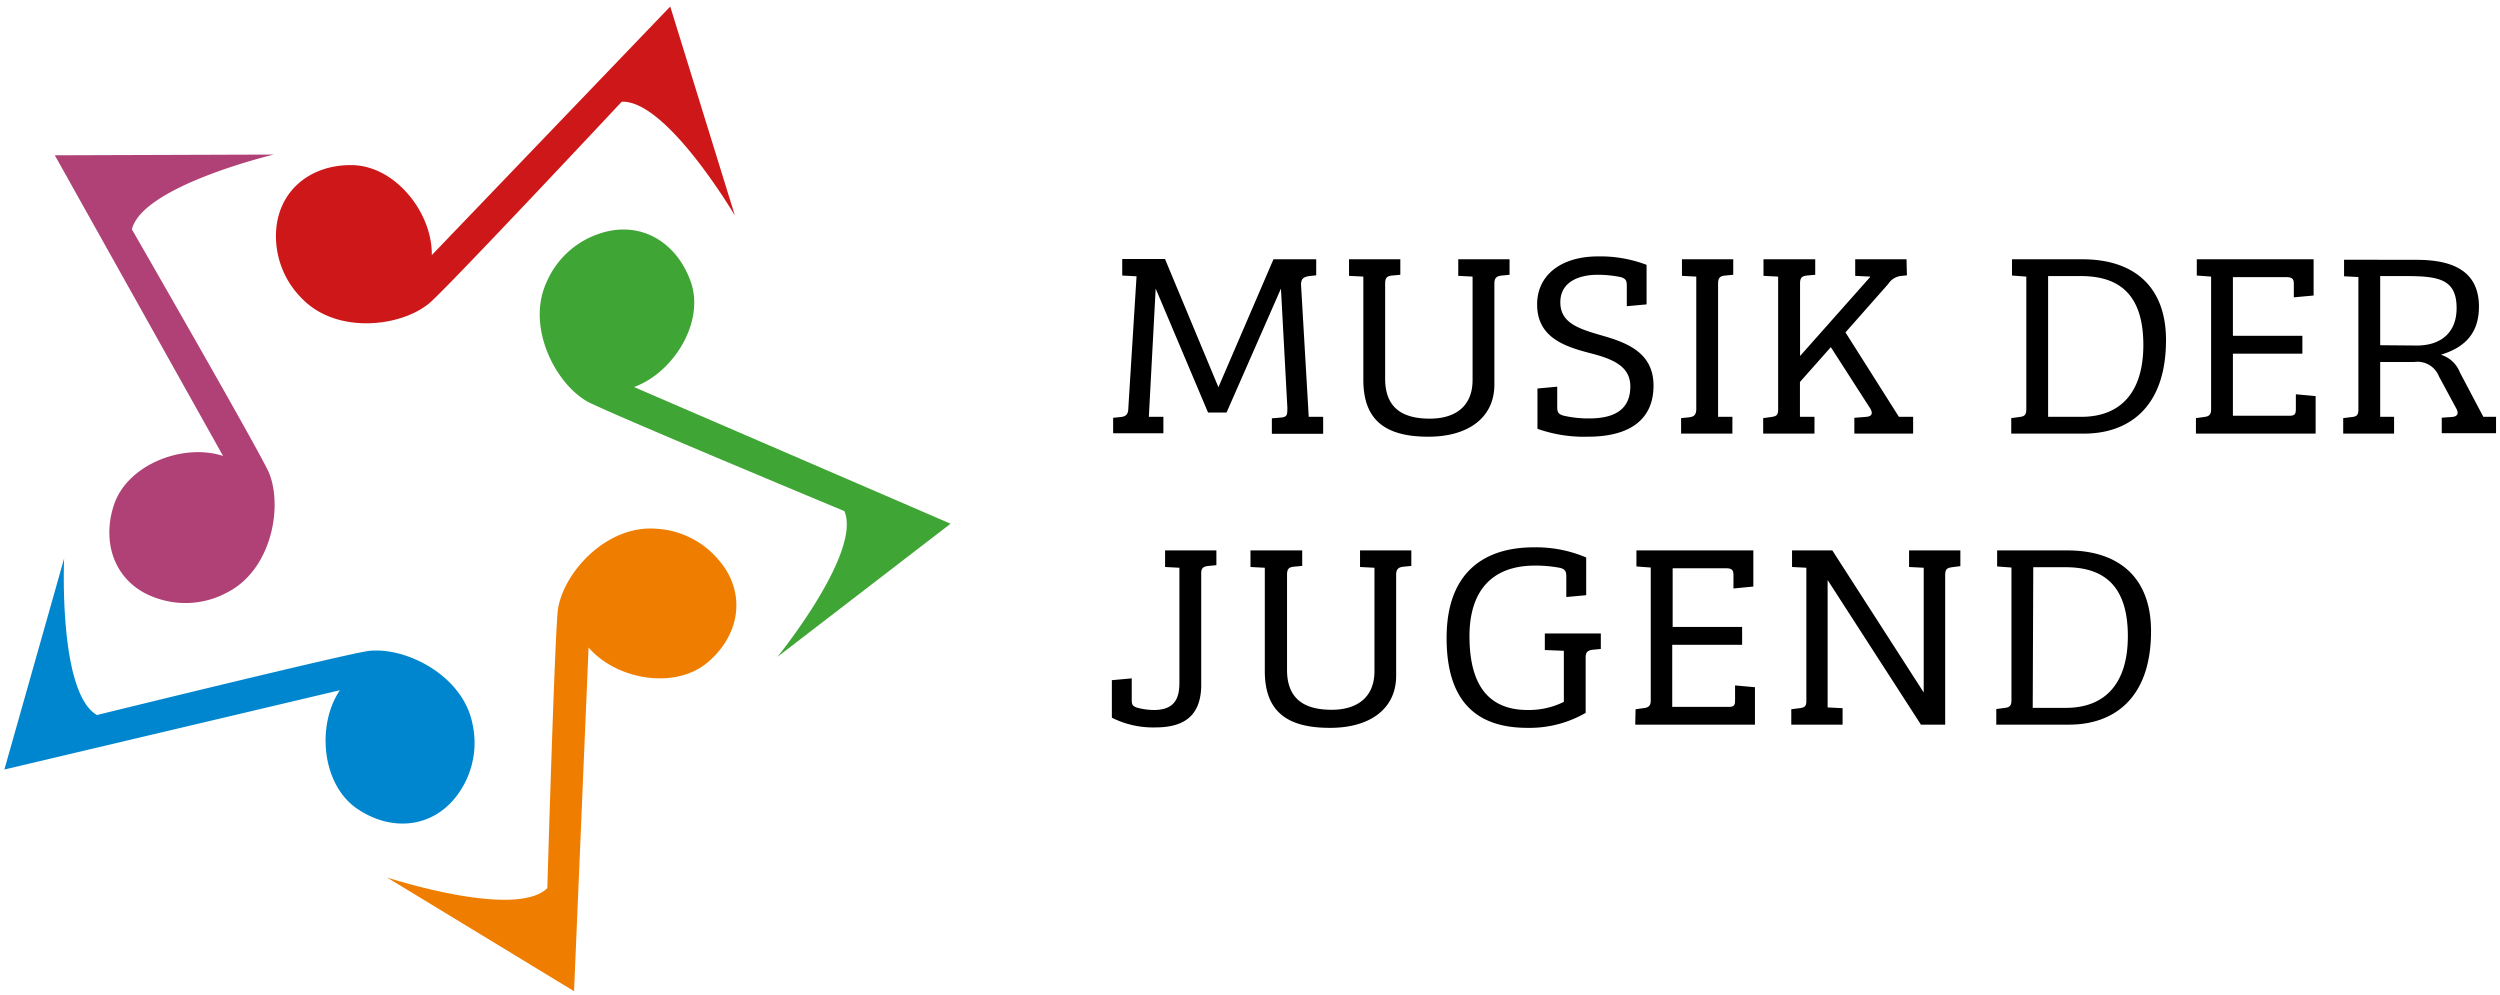
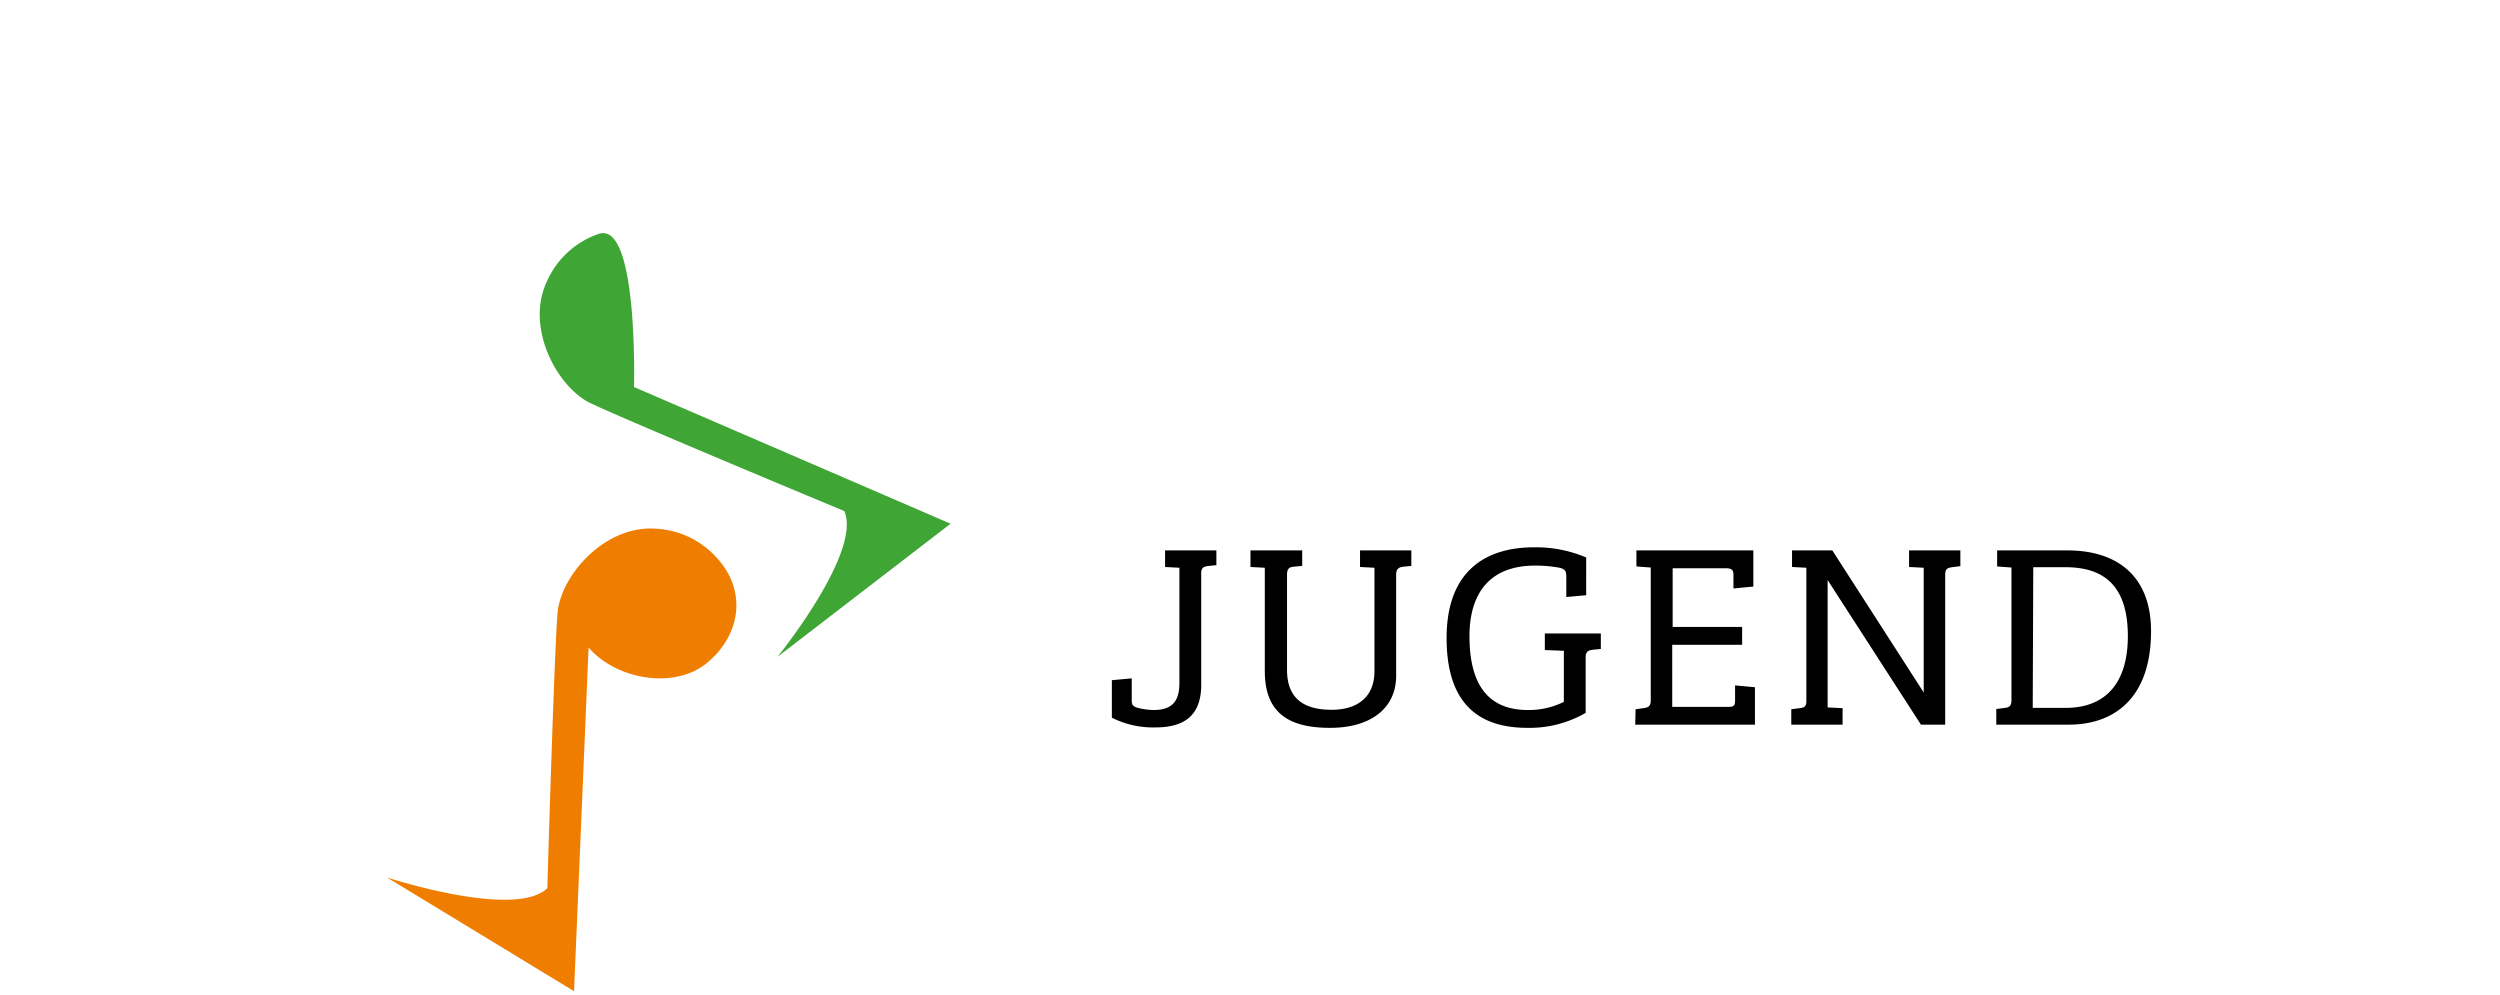
<svg xmlns="http://www.w3.org/2000/svg" id="Ebene_1" data-name="Ebene 1" viewBox="0 0 233.91 93.12">
  <defs>
    <style>.cls-1{fill:none;}.cls-2{clip-path:url(#clip-path);}.cls-3{fill:#cd1719;}.cls-4{fill:#3fa535;}.cls-5{fill:#ef7d00;}.cls-6{fill:#0086ce;}.cls-7{fill:#af4176;}</style>
    <clipPath id="clip-path">
      <rect class="cls-1" x="-35.59" y="-35.39" width="595.28" height="841.89" />
    </clipPath>
  </defs>
  <g class="cls-2">
-     <path class="cls-3" d="M40.4,23.87c.07-3.93-3.39-8.35-7.44-8.42S25.89,18,25.82,21.94a8.23,8.23,0,0,0,2.44,6c3.21,3.32,9.14,2.68,11.86.47C41.55,27.28,58.17,9.52,58.17,9.52c4.2-.19,10.59,10.65,10.59,10.65L62.71.61Z" />
-     <path class="cls-4" d="M59.32,36.21C63,34.89,66,30.11,64.61,26.3S59.74,20.57,56,21.89a8.16,8.16,0,0,0-4.81,4.4c-2,4.16.69,9.49,3.71,11.25C56.53,38.47,79,47.82,79,47.82c1.66,3.87-6.26,13.64-6.26,13.64L88.94,49Z" />
+     <path class="cls-4" d="M59.32,36.21S59.74,20.57,56,21.89a8.16,8.16,0,0,0-4.81,4.4c-2,4.16.69,9.49,3.71,11.25C56.53,38.47,79,47.82,79,47.82c1.66,3.87-6.26,13.64-6.26,13.64L88.94,49Z" />
    <path class="cls-5" d="M55.07,60.58c2.56,3,8.08,4,11.16,1.38s3.6-6.59,1-9.58a8.21,8.21,0,0,0-5.83-2.91c-4.6-.36-8.62,4-9.19,7.5-.29,1.82-1,26.13-1,26.13-3,2.93-15-1-15-1l17.5,10.64Z" />
-     <path class="cls-6" d="M31.8,64.58c-2.2,3.26-1.71,8.85,1.65,11.11s7.32,1.7,9.52-1.56a8.19,8.19,0,0,0,1.24-6.39c-.88-4.53-6.2-7.22-9.68-6.84-1.84.2-25.46,6-25.46,6C5.44,64.81,6,52.25,6,52.25L.41,72Z" />
-     <path class="cls-7" d="M20.87,42.66c-3.74-1.22-9,.8-10.23,4.64S11,54.81,14.76,56a8.18,8.18,0,0,0,6.5-.57c4.11-2.09,5.23-7.94,3.91-11.19-.7-1.7-12.83-22.78-12.83-22.78,1-4.08,13.28-7,13.28-7l-20.49.07Z" />
    <path d="M190.24,53.07h3c3.33,0,5.85,1.45,5.85,6.45,0,4.39-2.09,6.71-5.8,6.71h-3.1Zm3.2-1.57h-6.58V53l1.34.1v12.4c0,.57-.2.69-.67.74l-.75.1V67.8h6.82c4,0,7.66-2.28,7.66-8.75,0-5-3-7.55-7.82-7.55m-22,0h-3.77v1.55l1.34.07V65.6c0,.49-.18.61-.64.66l-.77.1V67.8h4.8V66.26L171,66.19V54.27h0l8.73,13.53H182v-14c0-.54.16-.66.65-.73l.77-.1V51.5h-4.8v1.55l1.37.07V64.79h0ZM153,67.8h11.2V64.3l-1.86-.17v1.34c0,.47-.05.67-.59.67h-5.29V60.33H163V58.66h-6.5V53.17h5c.59,0,.69.22.69.64v1.25l1.86-.18V51.5H153.11V53l1.34.1V65.55c0,.54-.26.66-.7.71l-.72.1Zm-9.39-14.88a12.18,12.18,0,0,1,2.4.22c.46.15.54.35.54.81v1.91l1.86-.17V52.16a12,12,0,0,0-4.9-.95c-4.47,0-8.16,2.18-8.16,8.48,0,5.69,2.56,8.41,7.56,8.41a10.49,10.49,0,0,0,5.45-1.4V61.5c0-.51.23-.66.69-.71l.73-.07V59.27h-5.24v1.55l1.78.07v4.78a7.34,7.34,0,0,1-3.38.76c-3.85,0-5.45-2.57-5.45-6.91,0-4.12,2-6.6,6.12-6.6M124.47,68.1c3.66,0,6.16-1.74,6.16-4.88V53.78c0-.56.24-.71.7-.76l.72-.07V51.5h-4.8v1.55l1.35.07V62.8c0,2.45-1.63,3.61-4,3.61s-4.18-.86-4.18-3.73v-8.9c0-.56.18-.71.64-.76l.78-.07V51.5H117v1.55l1.34.07v9.66c0,3.8,2.09,5.32,6.09,5.32M108,66.43a6.19,6.19,0,0,1-1.62-.22c-.41-.15-.49-.27-.49-.74v-2l-1.86.17v3.51a8.55,8.55,0,0,0,4.08.91c3,0,4.18-1.38,4.28-3.73,0-.88,0-1.84,0-2.72v-8c0-.49.24-.61.7-.66l.72-.07V51.5h-4.8v1.55l1.34.07V63.88c0,1.52-.49,2.55-2.4,2.55" />
-     <path d="M222.7,32.3V25.83H225c3.14,0,4.85.25,4.85,3,0,2.25-1.42,3.5-3.74,3.5Zm-3.38-8v1.55l1.34.07V38.29c0,.56-.15.68-.62.73l-.8.1v1.45H224V39L222.7,39V33.87h3.18a2.16,2.16,0,0,1,2.32,1.35l1.62,3c.26.47.11.74-.36.79l-1,.07v1.45h5.08V39L232.35,39l-2.19-4.15a2.8,2.8,0,0,0-1.78-1.66c1.86-.57,3.56-1.69,3.56-4.49,0-3.19-2.22-4.39-5.83-4.39ZM205.46,40.57h11.2V37.06l-1.85-.17v1.35c0,.46-.06.66-.6.66h-5.29V33.09h6.5V31.42h-6.5V25.93h5c.59,0,.7.22.7.64v1.25l1.85-.17V24.26H205.54v1.52l1.34.1V38.31c0,.54-.25.66-.69.71l-.73.1ZM191.63,25.83h3.05c3.33,0,5.86,1.45,5.86,6.45,0,4.39-2.09,6.72-5.81,6.72h-3.1Zm3.2-1.57h-6.58v1.52l1.34.1V38.29c0,.56-.2.68-.67.73l-.74.1v1.45H195c4,0,7.66-2.28,7.66-8.76,0-5-3-7.55-7.82-7.55m-16.46,0h-4.8v1.55l1.39.07v.05l-6.55,7.38V26.52c0-.54.18-.69.65-.74l.77-.07V24.26H165v1.55l1.37.07V38.31c0,.56-.18.64-.67.71l-.73.1v1.45h4.8V39L168.41,39V35.74l2.89-3.26L175,38.24c.23.39.18.71-.36.76l-1.14.09v1.48H179V39L177.67,39l-5-7.9,4-4.53a1.65,1.65,0,0,1,1.11-.74l.64-.07ZM162.09,40.57V39L160.75,39V26.54c0-.54.18-.71.67-.76l.75-.07V24.26h-4.8v1.55l1.34.07V38.26c0,.61-.26.74-.72.79l-.7.07v1.45Zm-13.52.29c4.07,0,6.14-1.72,6.14-4.78s-2.43-4-4.8-4.68c-2.22-.64-3.92-1.18-3.92-3.12s1.8-2.57,3.48-2.57a10.81,10.81,0,0,1,2.19.22c.47.15.55.34.55.81v1.91l1.85-.17v-3.7a12.12,12.12,0,0,0-4.54-.79c-3.48,0-5.7,1.77-5.7,4.49,0,3,2.4,3.9,4.88,4.54,2.06.53,3.84,1.17,3.84,3.13,0,2.41-1.83,3-3.87,3a10.18,10.18,0,0,1-2.42-.27c-.47-.15-.55-.34-.55-.81V36.18l-1.85.17v3.77a13,13,0,0,0,4.72.74m-14.92,0c3.67,0,6.17-1.74,6.17-4.88V26.54c0-.56.23-.71.7-.76l.72-.07V24.26h-4.8v1.55l1.34.07v9.68c0,2.46-1.62,3.61-4,3.61s-4.18-.86-4.18-3.73v-8.9c0-.56.18-.71.65-.76l.77-.07V24.26h-4.8v1.55l1.34.07v9.66c0,3.8,2.09,5.32,6.09,5.32M114,36.23h0l-5-12h-4v1.55l1.34.07-.77,12.33c0,.62-.26.79-.72.84l-.7.07v1.45h4.7V39L107.49,39l.64-12h0l4.9,11.6h1.73L119.85,27h0l.6,11.13c0,.67,0,.89-.62.94l-.83.07v1.45h4.8V39L122.45,39l-.72-12.36c0-.56.23-.73.78-.81l.64-.07V24.26h-4Z" />
  </g>
</svg>